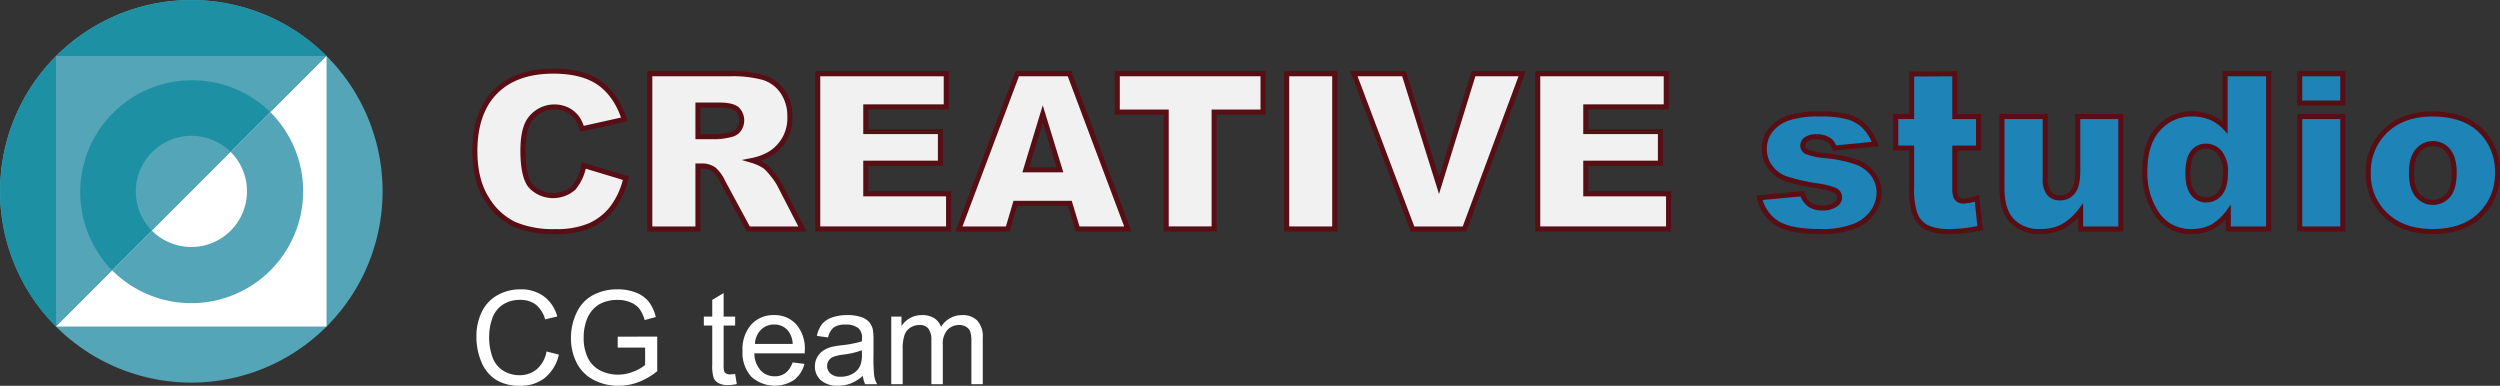
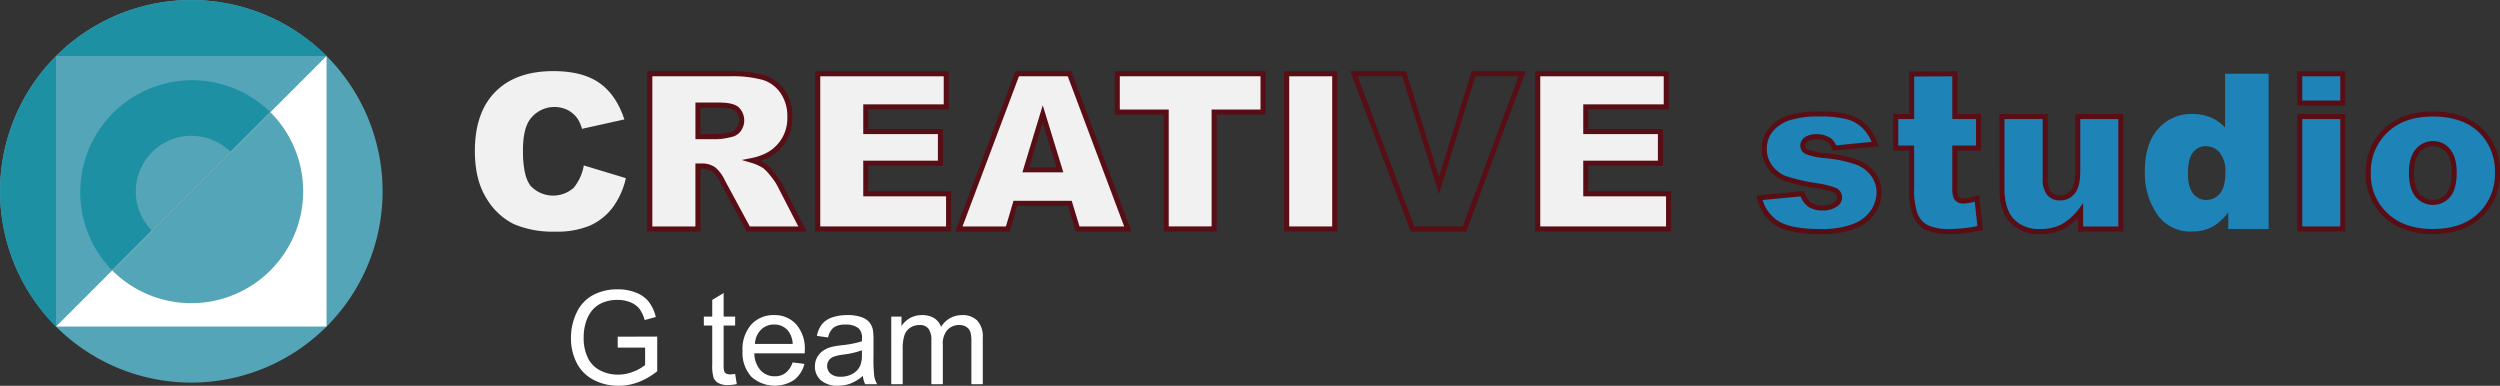
<svg xmlns="http://www.w3.org/2000/svg" data-name="グループ 22774" width="648.057" height="100" viewBox="0 0 648.057 100">
  <rect x="0" y="0" width="648.057" height="100" fill="#333333" stroke="none" />
  <defs>
    <clipPath id="ibx6u52yha">
      <path data-name="長方形 23426" style="fill:none" d="M0 0h648.057v100H0z" />
    </clipPath>
  </defs>
  <g data-name="グループ 22773" style="clip-path:url(#ibx6u52yha)">
-     <path data-name="パス 167406" d="m141.675 91.113 3.2.808a10.77 10.77 0 0 1-3.619 6.01 9.974 9.974 0 0 1-6.392 2.069 11.472 11.472 0 0 1-6.356-1.591 9.952 9.952 0 0 1-3.727-4.609 16.458 16.458 0 0 1-1.277-6.48 14.241 14.241 0 0 1 1.443-6.587 9.88 9.88 0 0 1 4.106-4.271A11.993 11.993 0 0 1 134.914 75a9.911 9.911 0 0 1 6.1 1.848 9.6 9.6 0 0 1 3.447 5.193l-3.149.743a7.491 7.491 0 0 0-2.441-3.843 6.514 6.514 0 0 0-4.023-1.2 7.821 7.821 0 0 0-4.659 1.335 7.071 7.071 0 0 0-2.631 3.588 14.473 14.473 0 0 0-.758 4.636 14.755 14.755 0 0 0 .9 5.384 6.7 6.7 0 0 0 2.8 3.438 7.835 7.835 0 0 0 4.1 1.138 6.888 6.888 0 0 0 4.551-1.55 7.93 7.93 0 0 0 2.523-4.6" style="fill:#fff" />
    <path data-name="パス 167407" d="M160.126 90.107v-2.836l10.24-.016v8.969a18.045 18.045 0 0 1-4.865 2.828 14.425 14.425 0 0 1-5.144.948 13.714 13.714 0 0 1-6.472-1.525 10.083 10.083 0 0 1-4.395-4.411 13.9 13.9 0 0 1-1.483-6.447 14.974 14.974 0 0 1 1.475-6.587 9.811 9.811 0 0 1 4.247-4.543A13.294 13.294 0 0 1 160.11 75a12.664 12.664 0 0 1 4.74.849 7.863 7.863 0 0 1 3.323 2.367 10.479 10.479 0 0 1 1.827 3.96l-2.885.791a8.951 8.951 0 0 0-1.353-2.9 5.553 5.553 0 0 0-2.308-1.689 8.471 8.471 0 0 0-3.331-.635 9.8 9.8 0 0 0-3.793.669 7.057 7.057 0 0 0-2.58 1.756 8.344 8.344 0 0 0-1.525 2.391 12.637 12.637 0 0 0-.924 4.863 11.8 11.8 0 0 0 1.114 5.408 7.11 7.11 0 0 0 3.239 3.232 10.016 10.016 0 0 0 4.518 1.056 10.758 10.758 0 0 0 4.057-.8 10.48 10.48 0 0 0 3-1.707v-4.5z" style="fill:#fff" />
    <path data-name="パス 167408" d="m190.565 96.933.429 2.622a11.061 11.061 0 0 1-2.241.263 5.072 5.072 0 0 1-2.507-.51 2.853 2.853 0 0 1-1.253-1.344 10.627 10.627 0 0 1-.363-3.5V84.385h-2.178v-2.308h2.178V77.74l2.951-1.781v6.118h2.984v2.308h-2.984v10.24a5.15 5.15 0 0 0 .157 1.632 1.235 1.235 0 0 0 .511.577 1.976 1.976 0 0 0 1.014.215 9.657 9.657 0 0 0 1.3-.116" style="fill:#fff" />
    <path data-name="パス 167409" d="m205.455 93.949 3.067.379a7.478 7.478 0 0 1-2.688 4.171 9.1 9.1 0 0 1-11.106-.881 9.249 9.249 0 0 1-2.25-6.637 9.678 9.678 0 0 1 2.275-6.86 7.7 7.7 0 0 1 5.9-2.44 7.492 7.492 0 0 1 5.739 2.391 9.506 9.506 0 0 1 2.226 6.728c0 .176-.006.439-.016.792h-13.06a6.731 6.731 0 0 0 1.632 4.418 4.863 4.863 0 0 0 3.662 1.534 4.542 4.542 0 0 0 2.785-.857 5.7 5.7 0 0 0 1.831-2.738m-9.745-4.8h9.777a5.919 5.919 0 0 0-1.121-3.313 4.546 4.546 0 0 0-3.677-1.716 4.719 4.719 0 0 0-3.438 1.369 5.416 5.416 0 0 0-1.541 3.66" style="fill:#fff" />
    <path data-name="パス 167410" d="M223.676 97.428a11.03 11.03 0 0 1-3.174 1.979 9.185 9.185 0 0 1-3.273.577 6.366 6.366 0 0 1-4.435-1.409 4.654 4.654 0 0 1-1.55-3.6 4.794 4.794 0 0 1 .584-2.351 4.846 4.846 0 0 1 1.534-1.706 7.23 7.23 0 0 1 2.136-.973 21.348 21.348 0 0 1 2.638-.446 27.025 27.025 0 0 0 5.292-1.022c.012-.406.017-.664.017-.774a3.272 3.272 0 0 0-.841-2.556 4.968 4.968 0 0 0-3.379-1.007 5.245 5.245 0 0 0-3.093.734 4.491 4.491 0 0 0-1.475 2.6l-2.9-.4a7.209 7.209 0 0 1 1.3-3.011 5.717 5.717 0 0 1 2.623-1.764 11.7 11.7 0 0 1 3.973-.618 10.51 10.51 0 0 1 3.644.528 4.8 4.8 0 0 1 2.062 1.327 4.688 4.688 0 0 1 .924 2.019 16.884 16.884 0 0 1 .147 2.738v3.957a42.076 42.076 0 0 0 .19 5.236 6.63 6.63 0 0 0 .75 2.1h-3.1a6.3 6.3 0 0 1-.593-2.16m-.248-6.628a21.825 21.825 0 0 1-4.847 1.121 11.19 11.19 0 0 0-2.588.593 2.577 2.577 0 0 0-1.172.966 2.623 2.623 0 0 0 .487 3.388 3.865 3.865 0 0 0 2.63.79 6.122 6.122 0 0 0 3.05-.749 4.627 4.627 0 0 0 1.963-2.053 7.2 7.2 0 0 0 .477-2.969z" style="fill:#fff" />
    <path data-name="パス 167411" d="M231.03 99.588V82.077h2.655v2.456a6.227 6.227 0 0 1 2.194-2.069 6.158 6.158 0 0 1 3.116-.783 5.766 5.766 0 0 1 3.19.807 4.333 4.333 0 0 1 1.757 2.259 6.286 6.286 0 0 1 5.408-3.066 5.331 5.331 0 0 1 4.007 1.443 6.166 6.166 0 0 1 1.4 4.444v12.02h-2.952V88.557a8.1 8.1 0 0 0-.289-2.564 2.49 2.49 0 0 0-1.047-1.261 3.266 3.266 0 0 0-1.78-.479 4.15 4.15 0 0 0-3.068 1.228 5.409 5.409 0 0 0-1.22 3.933v10.174h-2.968V88.21a5.014 5.014 0 0 0-.725-2.968 2.748 2.748 0 0 0-2.375-.989 4.313 4.313 0 0 0-2.317.66 3.741 3.741 0 0 0-1.541 1.928A10.86 10.86 0 0 0 234 90.5v9.086z" style="fill:#fff" />
    <path data-name="パス 167412" d="M84.652 84.652a49.588 49.588 0 1 0-70.128 0 49.589 49.589 0 0 0 70.128 0" style="fill:#54a5b7" />
    <path data-name="パス 167413" d="M84.652 14.524a49.588 49.588 0 0 0-70.128 70.128z" style="fill:#1e90a4" />
    <path data-name="パス 167414" d="M84.652 14.524H14.524v70.128z" style="fill:#54a5b7" />
    <path data-name="パス 167415" d="M70.093 29.083a29 29 0 0 0-41.01 41.01z" style="fill:#1e90a4" />
    <path data-name="パス 167416" d="M84.652 84.652V14.524L14.524 84.652z" style="fill:#fff" />
    <path data-name="パス 167417" d="M70.093 70.093a29 29 0 0 0 0-41.01l-41.01 41.01a29 29 0 0 0 41.01 0" style="fill:#54a5b7" />
    <path data-name="パス 167418" d="M59.794 39.382a14.434 14.434 0 0 0-20.412 20.413z" style="fill:#54a5b7" />
-     <path data-name="パス 167419" d="M59.794 59.794a14.433 14.433 0 0 0 0-20.412L39.382 59.794a14.433 14.433 0 0 0 20.412 0" style="fill:#fff" />
    <path data-name="パス 167420" d="m151.338 42.887 10.9 3.294a20.141 20.141 0 0 1-3.458 7.657 15.023 15.023 0 0 1-5.86 4.639 21.936 21.936 0 0 1-8.908 1.564 25.818 25.818 0 0 1-10.718-1.907 16.982 16.982 0 0 1-7.178-6.7q-3.021-4.8-3.019-12.29 0-9.982 5.311-15.346t15.027-5.362q7.6 0 11.955 3.074t6.464 9.442l-10.983 2.438a9.435 9.435 0 0 0-1.207-2.69 7.179 7.179 0 0 0-2.553-2.2 7.847 7.847 0 0 0-9.853 2.631q-1.7 2.522-1.7 7.922 0 6.69 2.031 9.171a8.019 8.019 0 0 0 11.1.477 12.394 12.394 0 0 0 2.649-5.819" style="fill:#f1f1f1" />
-     <path data-name="パス 167421" d="m151.338 42.887 10.9 3.294a20.141 20.141 0 0 1-3.458 7.657 15.023 15.023 0 0 1-5.86 4.639 21.936 21.936 0 0 1-8.908 1.564 25.818 25.818 0 0 1-10.718-1.907 16.982 16.982 0 0 1-7.178-6.7q-3.021-4.8-3.019-12.29 0-9.982 5.311-15.346t15.027-5.362q7.6 0 11.955 3.074t6.464 9.442l-10.983 2.438a9.435 9.435 0 0 0-1.207-2.69 7.179 7.179 0 0 0-2.553-2.2 7.847 7.847 0 0 0-9.853 2.631q-1.7 2.522-1.7 7.922 0 6.69 2.031 9.171a8.019 8.019 0 0 0 11.1.477 12.394 12.394 0 0 0 2.649-5.814z" style="stroke:#580e15;stroke-miterlimit:10;stroke-width:1.317px;fill:none" />
    <path data-name="パス 167422" d="M168.44 59.355V19.117h20.722a30.132 30.132 0 0 1 8.811.988 9.39 9.39 0 0 1 4.913 3.665 11.124 11.124 0 0 1 1.866 6.518 10.754 10.754 0 0 1-5.356 9.717 15.08 15.08 0 0 1-4.367 1.592 12.441 12.441 0 0 1 3.239 1.482 12.563 12.563 0 0 1 1.986 2.117 15.951 15.951 0 0 1 1.743 2.5l6.021 11.662h-14.049l-6.646-12.3a9.431 9.431 0 0 0-2.25-3.1 5.237 5.237 0 0 0-3.047-.933h-1.1v16.33zm12.488-23.934h5.242a18.661 18.661 0 0 0 3.294-.549 3.293 3.293 0 0 0 2.017-1.263 4.073 4.073 0 0 0-.452-5.324q-1.236-1.046-4.639-1.043h-5.462z" style="fill:#f1f1f1" />
    <path data-name="パス 167423" d="M168.44 59.355V19.117h20.722a30.132 30.132 0 0 1 8.811.988 9.39 9.39 0 0 1 4.913 3.665 11.124 11.124 0 0 1 1.866 6.518 10.754 10.754 0 0 1-5.356 9.717 15.08 15.08 0 0 1-4.367 1.592 12.441 12.441 0 0 1 3.239 1.482 12.563 12.563 0 0 1 1.986 2.117 15.951 15.951 0 0 1 1.743 2.5l6.021 11.662h-14.049l-6.646-12.3a9.431 9.431 0 0 0-2.25-3.1 5.237 5.237 0 0 0-3.047-.933h-1.1v16.33zm12.488-23.934h5.242a18.661 18.661 0 0 0 3.294-.549 3.293 3.293 0 0 0 2.017-1.263 4.073 4.073 0 0 0-.452-5.324q-1.236-1.046-4.639-1.043h-5.462z" style="stroke:#580e15;stroke-miterlimit:10;stroke-width:1.317px;fill:none" />
    <path data-name="パス 167424" d="M211.971 19.118h33.321v8.591h-20.86V34.1h19.35v8.207h-19.35v7.932H245.9v9.113h-33.929z" style="fill:#f1f1f1" />
    <path data-name="パス 167425" d="M211.971 19.118h33.321v8.591h-20.86V34.1h19.35v8.207h-19.35v7.932H245.9v9.113h-33.929z" style="stroke:#580e15;stroke-miterlimit:10;stroke-width:1.317px;fill:none" />
    <path data-name="パス 167426" d="M277.329 52.713h-14.115l-1.962 6.642h-12.694l15.123-40.238h13.562l15.12 40.238h-13.02zm-2.58-8.7-4.44-14.465-4.395 14.465z" style="fill:#f1f1f1" />
    <path data-name="パス 167427" d="M277.329 52.713h-14.115l-1.962 6.642h-12.694l15.123-40.238h13.562l15.12 40.238h-13.02zm-2.58-8.7-4.44-14.465-4.395 14.465z" style="stroke:#580e15;stroke-miterlimit:10;stroke-width:1.317px;fill:none" />
    <path data-name="パス 167428" d="M289.619 19.118h37.795v9.936h-12.681v30.3H302.3v-30.3h-12.681z" style="fill:#f1f1f1" />
    <path data-name="パス 167429" d="M289.619 19.118h37.795v9.936h-12.681v30.3H302.3v-30.3h-12.681z" style="stroke:#580e15;stroke-miterlimit:10;stroke-width:1.317px;fill:none" />
    <path data-name="長方形 23424" transform="translate(333.534 19.118)" style="fill:#f1f1f1" d="M0 0h12.461v40.238H0z" />
    <path data-name="長方形 23425" transform="translate(333.534 19.118)" style="stroke:#580e15;stroke-miterlimit:10;stroke-width:1.317px;fill:none" d="M0 0h12.461v40.238H0z" />
-     <path data-name="パス 167430" d="M350.963 19.118h13l9.058 28.957 8.941-28.957h12.618l-14.945 40.238h-13.477z" style="fill:#f1f1f1" />
    <path data-name="パス 167431" d="M350.963 19.118h13l9.058 28.957 8.941-28.957h12.618l-14.945 40.238h-13.477z" style="stroke:#580e15;stroke-miterlimit:10;stroke-width:1.317px;fill:none" />
    <path data-name="パス 167432" d="M398.611 19.118h33.321v8.591h-20.86V34.1h19.35v8.207h-19.35v7.932h21.464v9.113h-33.925z" style="fill:#f1f1f1" />
    <path data-name="パス 167433" d="M398.611 19.118h33.321v8.591h-20.86V34.1h19.35v8.207h-19.35v7.932h21.464v9.113h-33.925z" style="stroke:#580e15;stroke-miterlimit:10;stroke-width:1.317px;fill:none" />
    <path data-name="パス 167434" d="m456.106 51.258 11.094-1.043a5.46 5.46 0 0 0 1.921 2.827 5.716 5.716 0 0 0 3.294.851 5.553 5.553 0 0 0 3.485-.961 2.142 2.142 0 0 0 .961-1.78 2.039 2.039 0 0 0-1.263-1.863 23.025 23.025 0 0 0-4.8-1.153 49.98 49.98 0 0 1-8.083-1.877 8.536 8.536 0 0 1-3.815-2.92 7.571 7.571 0 0 1-1.551-4.69 7.67 7.67 0 0 1 1.674-4.961 9.927 9.927 0 0 1 4.612-3.111 24.437 24.437 0 0 1 7.877-1.03 27.222 27.222 0 0 1 7.7.8 10.079 10.079 0 0 1 4.144 2.471 12.962 12.962 0 0 1 2.759 4.528l-10.6 1.043a3.63 3.63 0 0 0-1.372-2.058 5.6 5.6 0 0 0-3.184-.879 4.5 4.5 0 0 0-2.759.673 2 2 0 0 0-.864 1.63 1.732 1.732 0 0 0 1.1 1.616 17.738 17.738 0 0 0 4.776.988 32.719 32.719 0 0 1 8.289 1.753 9.146 9.146 0 0 1 4.158 3.208 7.885 7.885 0 0 1 1.441 4.58 9.018 9.018 0 0 1-1.524 4.91 10.31 10.31 0 0 1-4.8 3.794 23.04 23.04 0 0 1-8.934 1.414q-7.988 0-11.377-2.278a10.232 10.232 0 0 1-4.35-6.478" style="fill:#1e84b8" />
    <path data-name="パス 167435" d="m456.106 51.258 11.094-1.043a5.46 5.46 0 0 0 1.921 2.827 5.716 5.716 0 0 0 3.294.851 5.553 5.553 0 0 0 3.485-.961 2.142 2.142 0 0 0 .961-1.78 2.039 2.039 0 0 0-1.263-1.863 23.025 23.025 0 0 0-4.8-1.153 49.98 49.98 0 0 1-8.083-1.877 8.536 8.536 0 0 1-3.815-2.92 7.571 7.571 0 0 1-1.551-4.69 7.67 7.67 0 0 1 1.674-4.961 9.927 9.927 0 0 1 4.612-3.111 24.437 24.437 0 0 1 7.877-1.03 27.222 27.222 0 0 1 7.7.8 10.079 10.079 0 0 1 4.144 2.471 12.962 12.962 0 0 1 2.759 4.528l-10.6 1.043a3.63 3.63 0 0 0-1.372-2.058 5.6 5.6 0 0 0-3.184-.879 4.5 4.5 0 0 0-2.759.673 2 2 0 0 0-.864 1.63 1.732 1.732 0 0 0 1.1 1.616 17.738 17.738 0 0 0 4.776.988 32.719 32.719 0 0 1 8.289 1.753 9.146 9.146 0 0 1 4.158 3.208 7.885 7.885 0 0 1 1.441 4.58 9.018 9.018 0 0 1-1.524 4.91 10.31 10.31 0 0 1-4.8 3.794 23.04 23.04 0 0 1-8.934 1.414q-7.988 0-11.377-2.278a10.232 10.232 0 0 1-4.359-6.482z" style="stroke:#580e15;stroke-miterlimit:10;stroke-width:1.317px;fill:none" />
    <path data-name="パス 167436" d="M506.736 19.118v11.089h6.148v8.179h-6.148v10.327a5.542 5.542 0 0 0 .357 2.463 2.036 2.036 0 0 0 1.921.933 12.188 12.188 0 0 0 3.458-.713l.824 7.712a36.347 36.347 0 0 1-7.74.906 13.454 13.454 0 0 1-6.148-1.07 6.513 6.513 0 0 1-2.924-3.246 19.123 19.123 0 0 1-.946-7.061V38.386h-4.118v-8.179h4.118V19.178z" style="fill:#1e84b8" />
    <path data-name="パス 167437" d="M506.736 19.118v11.089h6.148v8.179h-6.148v10.327a5.542 5.542 0 0 0 .357 2.463 2.036 2.036 0 0 0 1.921.933 12.188 12.188 0 0 0 3.458-.713l.824 7.712a36.347 36.347 0 0 1-7.74.906 13.454 13.454 0 0 1-6.148-1.07 6.513 6.513 0 0 1-2.924-3.246 19.123 19.123 0 0 1-.946-7.061V38.386h-4.118v-8.179h4.118V19.178z" style="stroke:#580e15;stroke-miterlimit:10;stroke-width:1.317px;fill:none" />
    <path data-name="パス 167438" d="M549.766 59.355h-10.43v-4.721a15.381 15.381 0 0 1-4.707 4.145 12.531 12.531 0 0 1-5.833 1.235 9.5 9.5 0 0 1-7.232-2.759q-2.619-2.759-2.621-8.5V30.206h11.226v16.029a5.9 5.9 0 0 0 1.015 3.9 3.606 3.606 0 0 0 2.855 1.153 4.072 4.072 0 0 0 3.28-1.537q1.277-1.539 1.276-5.517V30.206h11.171z" style="fill:#1e84b8" />
    <path data-name="パス 167439" d="M549.766 59.355h-10.43v-4.721a15.381 15.381 0 0 1-4.707 4.145 12.531 12.531 0 0 1-5.833 1.235 9.5 9.5 0 0 1-7.232-2.759q-2.619-2.759-2.621-8.5V30.206h11.226v16.029a5.9 5.9 0 0 0 1.015 3.9 3.606 3.606 0 0 0 2.855 1.153 4.072 4.072 0 0 0 3.28-1.537q1.277-1.539 1.276-5.517V30.206h11.171z" style="stroke:#580e15;stroke-miterlimit:10;stroke-width:1.317px;fill:none" />
    <path data-name="パス 167440" d="M588.075 19.117v40.238h-10.457v-4.309a14.14 14.14 0 0 1-4.007 3.7 11.454 11.454 0 0 1-5.38 1.263 10.385 10.385 0 0 1-9.1-4.529 18.819 18.819 0 0 1-3.142-11.007q0-7.245 3.472-11.088a11.363 11.363 0 0 1 8.824-3.843 12.308 12.308 0 0 1 4.735.878 10.812 10.812 0 0 1 3.774 2.635V19.117zM576.877 44.7a7.689 7.689 0 0 0-1.455-5.119 4.65 4.65 0 0 0-3.678-1.688 4.048 4.048 0 0 0-3.266 1.62q-1.317 1.62-1.317 5.434 0 3.567 1.358 5.229a4.178 4.178 0 0 0 3.363 1.66 4.5 4.5 0 0 0 3.568-1.674q1.425-1.673 1.427-5.462" style="fill:#1e84b8" />
-     <path data-name="パス 167441" d="M588.075 19.117v40.238h-10.457v-4.309a14.14 14.14 0 0 1-4.007 3.7 11.454 11.454 0 0 1-5.38 1.263 10.385 10.385 0 0 1-9.1-4.529 18.819 18.819 0 0 1-3.142-11.007q0-7.245 3.472-11.088a11.363 11.363 0 0 1 8.824-3.843 12.308 12.308 0 0 1 4.735.878 10.812 10.812 0 0 1 3.774 2.635V19.117zM576.877 44.7a7.689 7.689 0 0 0-1.455-5.119 4.65 4.65 0 0 0-3.678-1.688 4.048 4.048 0 0 0-3.266 1.62q-1.317 1.62-1.317 5.434 0 3.567 1.358 5.229a4.178 4.178 0 0 0 3.363 1.66 4.5 4.5 0 0 0 3.568-1.674q1.425-1.675 1.427-5.462z" style="stroke:#580e15;stroke-miterlimit:10;stroke-width:1.317px;fill:none" />
    <path data-name="パス 167442" d="M596.138 19.118h11.171v7.6h-11.171zm0 11.088h11.171v29.149h-11.171z" style="fill:#1e84b8" />
    <path data-name="パス 167443" d="M596.138 19.118h11.171v7.6h-11.171zm0 11.088h11.171v29.149h-11.171z" style="stroke:#580e15;stroke-miterlimit:10;stroke-width:1.317px;fill:none" />
    <path data-name="パス 167444" d="M613.914 44.863a14.579 14.579 0 0 1 4.5-10.992q4.5-4.323 12.159-4.323 8.754 0 13.23 5.078A14.705 14.705 0 0 1 647.4 44.7a14.623 14.623 0 0 1-4.46 11.02q-4.463 4.3-12.338 4.295-7.024 0-11.363-3.568a14.322 14.322 0 0 1-5.324-11.583m11.2-.027q0 3.9 1.578 5.764a5.172 5.172 0 0 0 7.932.027q1.55-1.836 1.551-5.9 0-3.788-1.564-5.64a4.872 4.872 0 0 0-3.87-1.853 5.06 5.06 0 0 0-4.035 1.88q-1.59 1.88-1.592 5.723" style="fill:#1e84b8" />
    <path data-name="パス 167445" d="M613.914 44.863a14.579 14.579 0 0 1 4.5-10.992q4.5-4.323 12.159-4.323 8.754 0 13.23 5.078A14.705 14.705 0 0 1 647.4 44.7a14.623 14.623 0 0 1-4.46 11.02q-4.463 4.3-12.338 4.295-7.024 0-11.363-3.568a14.322 14.322 0 0 1-5.325-11.584zm11.2-.027q0 3.9 1.578 5.764a5.172 5.172 0 0 0 7.932.027q1.55-1.836 1.551-5.9 0-3.788-1.564-5.64a4.872 4.872 0 0 0-3.87-1.853 5.06 5.06 0 0 0-4.035 1.88q-1.592 1.879-1.594 5.722z" style="stroke:#580e15;stroke-miterlimit:10;stroke-width:1.317px;fill:none" />
  </g>
</svg>